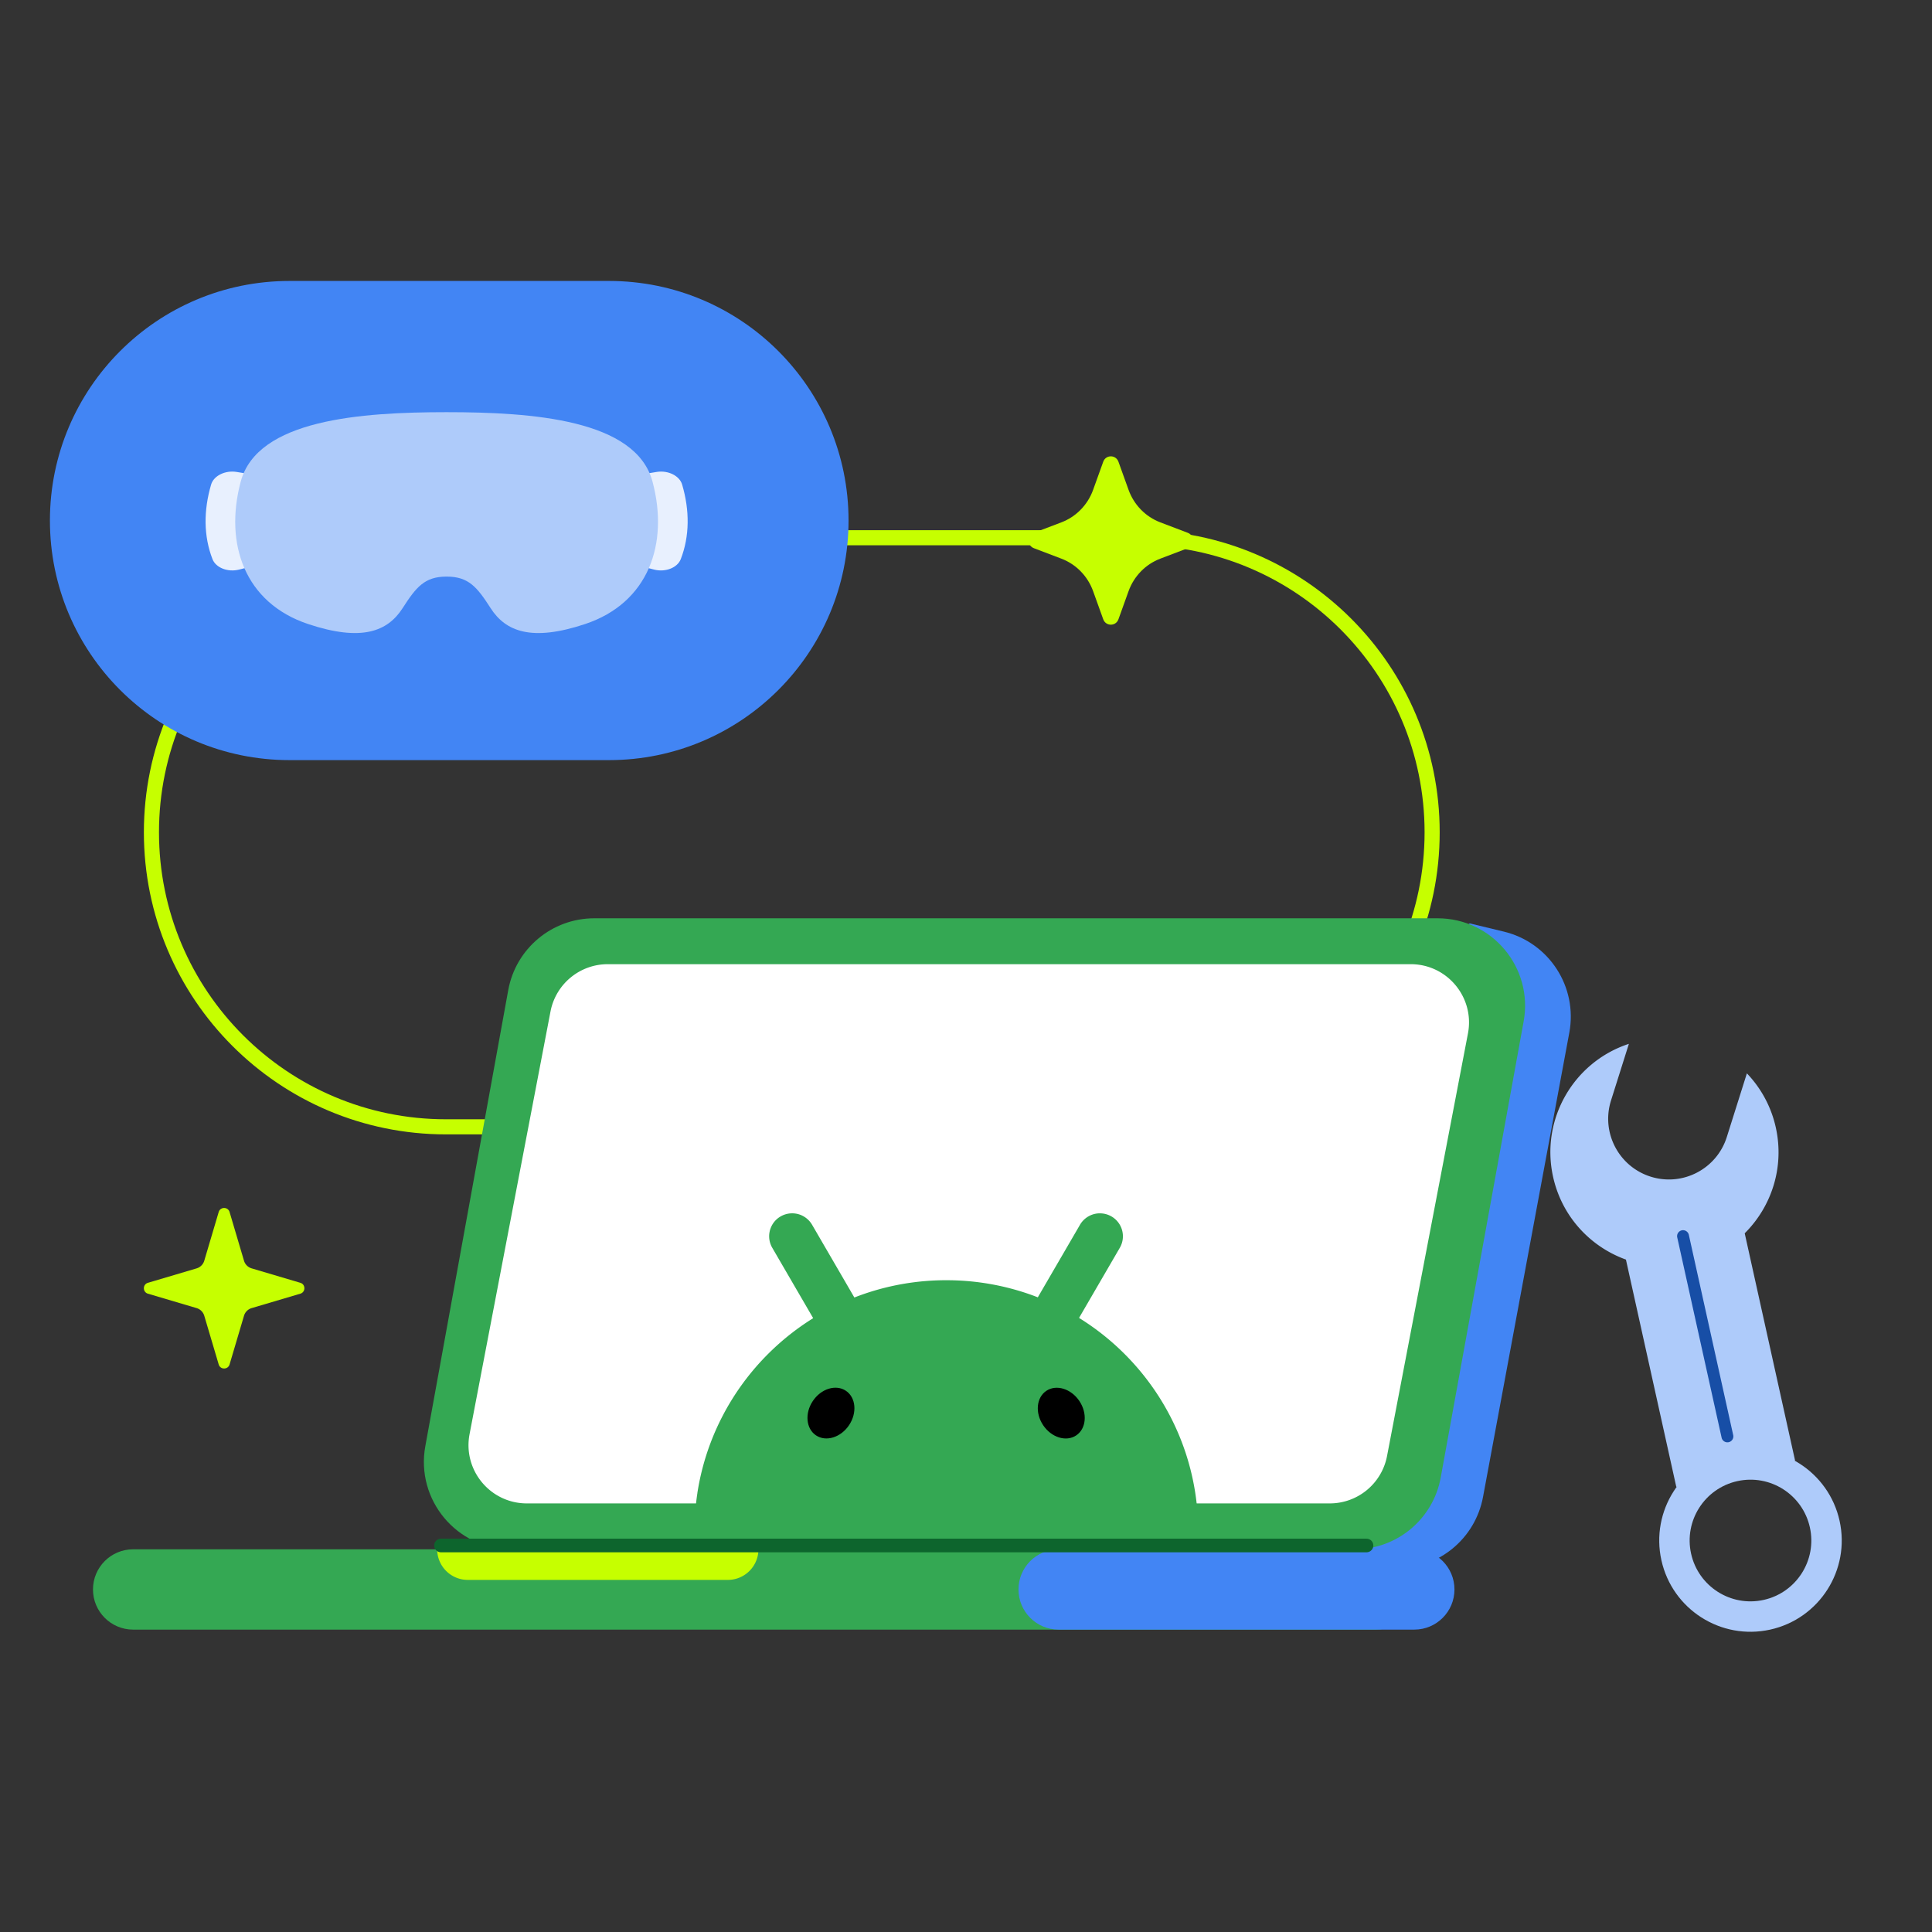
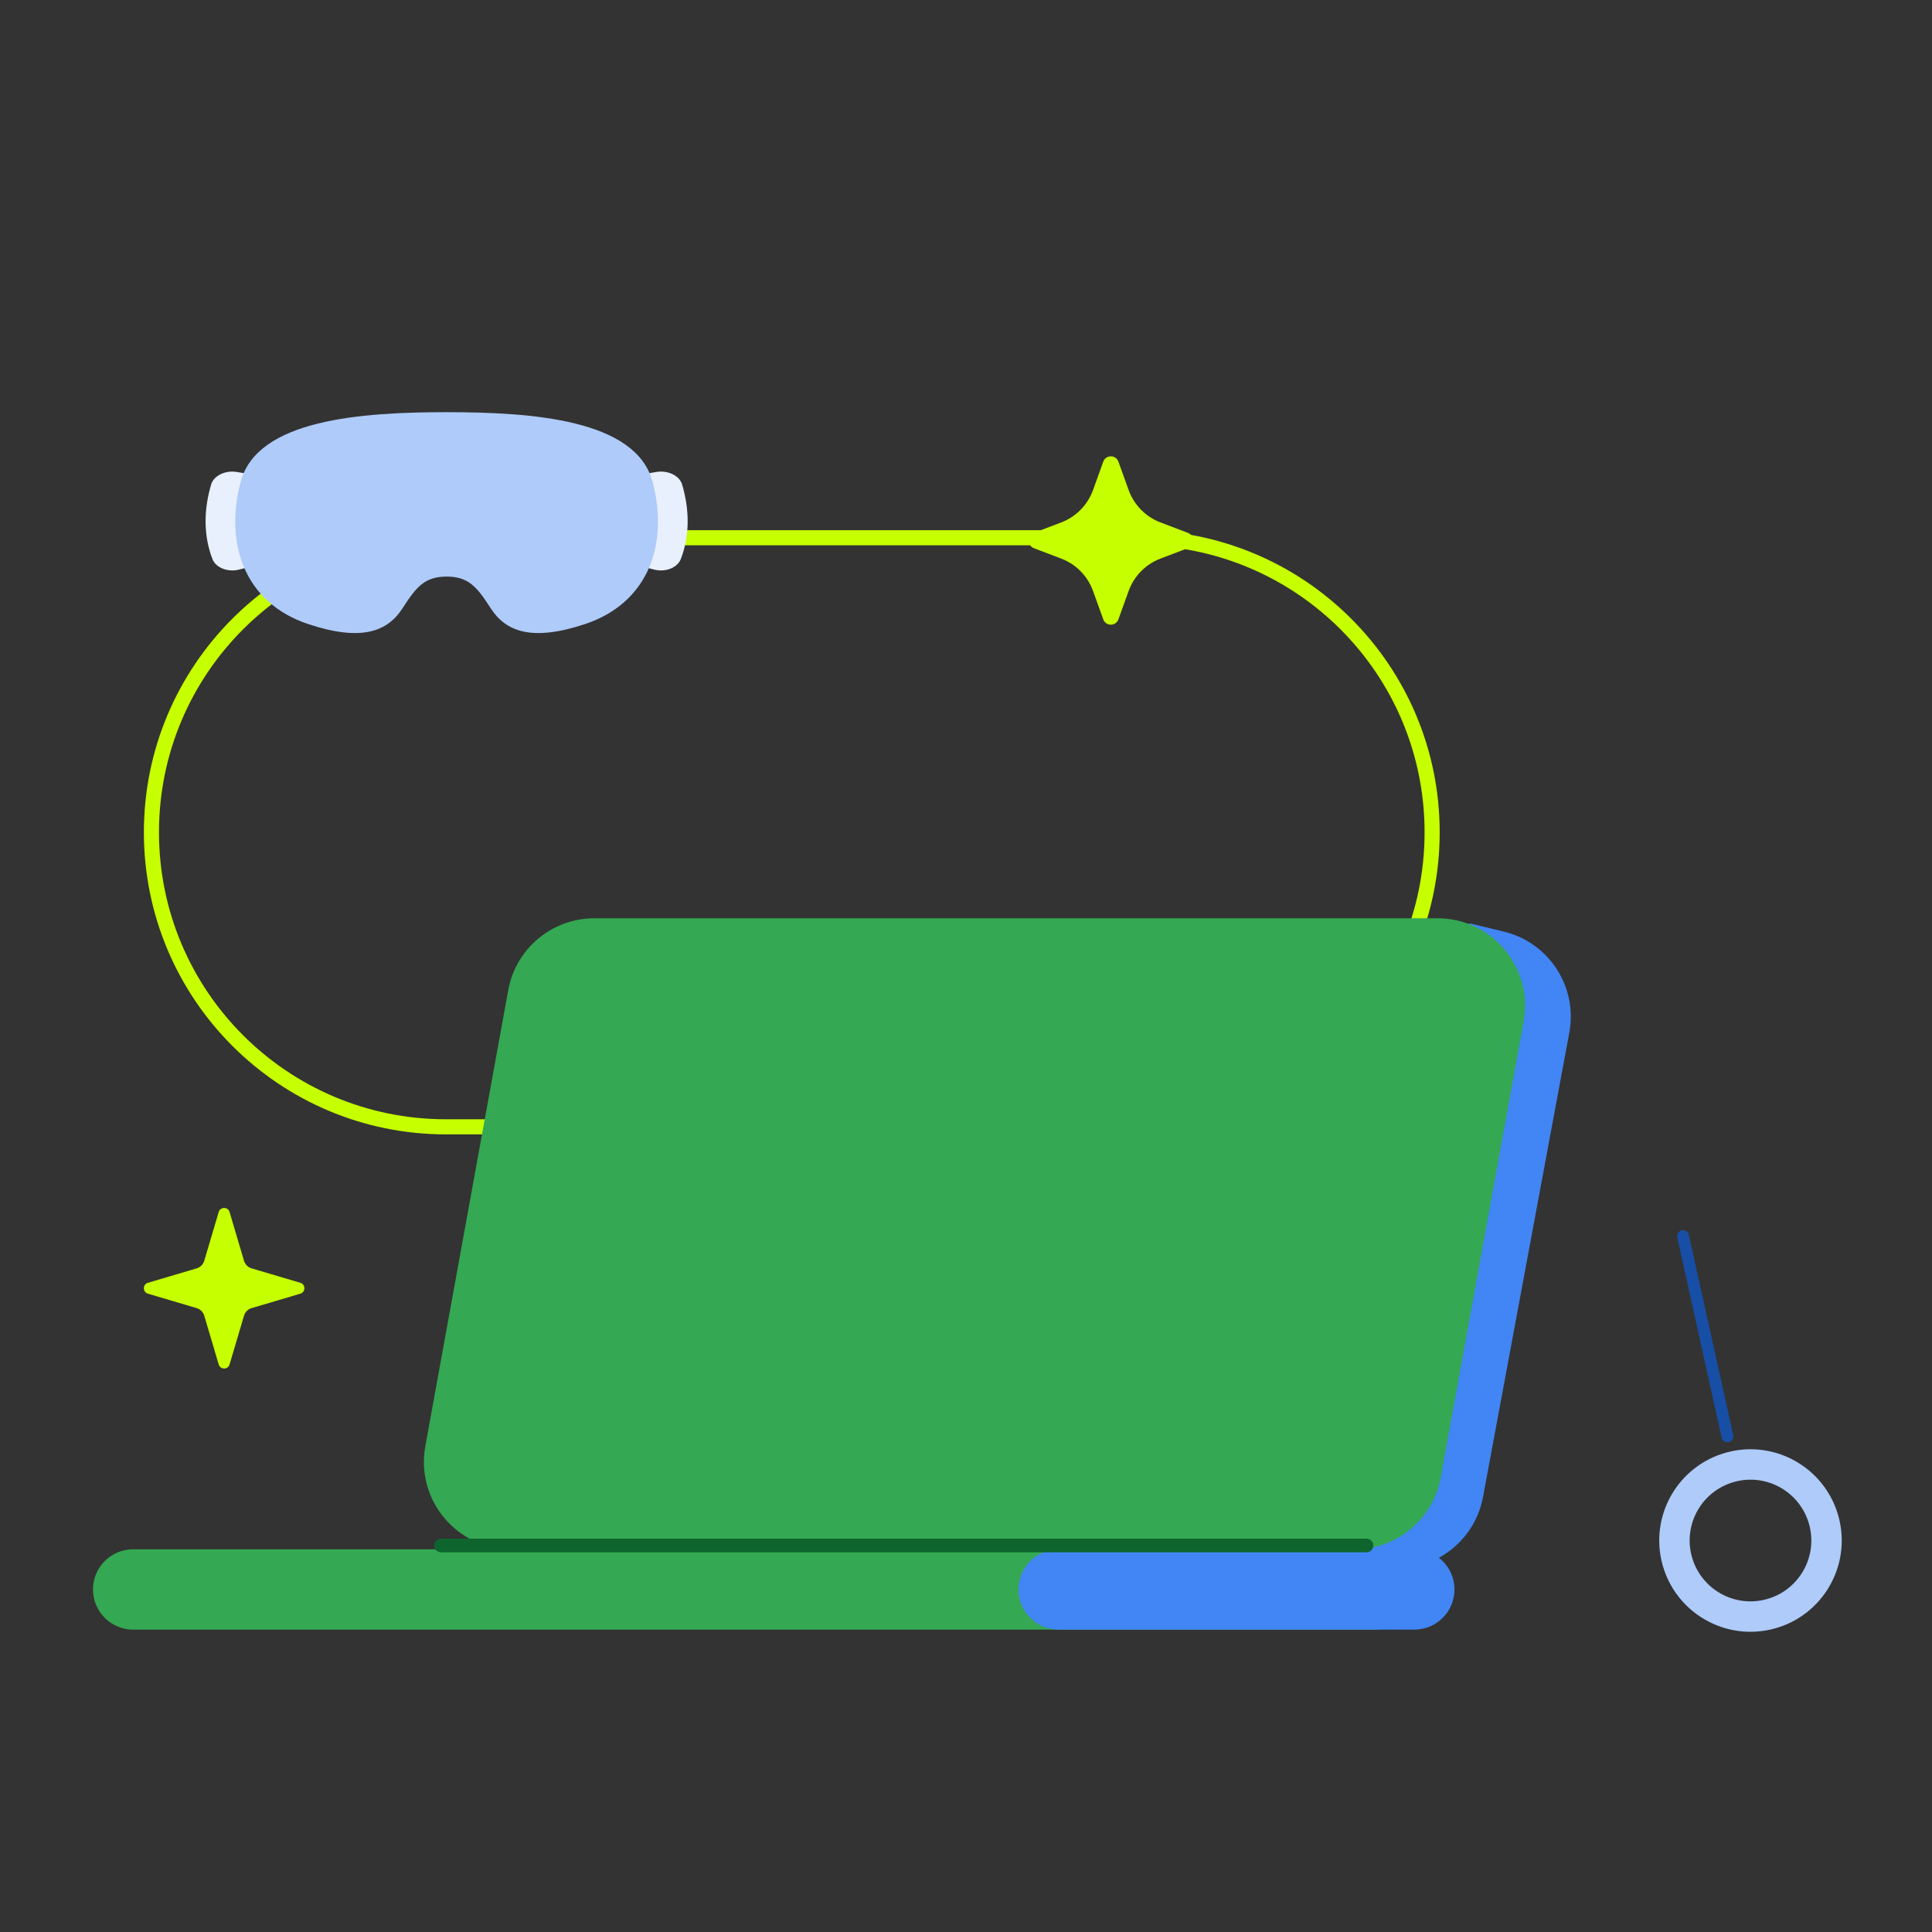
<svg xmlns="http://www.w3.org/2000/svg" width="503" height="503" fill="none">
  <rect width="100%" height="100%" fill="#333333" stroke="none" />
-   <path fill="#AECBFA" fill-rule="evenodd" d="M404.352 306.405c-3.333-15.043 5.385-29.949 19.73-34.639l-4.653 14.75c-2.626 8.325 1.994 17.202 10.319 19.828s17.202-1.993 19.828-10.318l5.228-16.575a29.56 29.56 0 0 1 7.532 14.108c2.288 10.328-1.104 20.591-8.097 27.528l13.11 59.168-30.925 6.851-13.11-59.17c-9.267-3.335-16.674-11.205-18.962-21.531" clip-rule="evenodd" />
  <path fill="#AECBFA" fill-rule="evenodd" d="M459.168 416.54c8.54-1.892 13.929-10.349 12.036-18.888-1.892-8.54-10.348-13.929-18.888-12.037-8.539 1.892-13.928 10.348-12.036 18.888s10.349 13.929 18.888 12.037m1.713 7.731c12.809-2.838 20.893-15.523 18.055-28.332s-15.523-20.893-28.333-18.055-20.892 15.523-18.054 28.332 15.523 20.893 28.332 18.055" clip-rule="evenodd" />
  <path fill="#174EA6" fill-rule="evenodd" d="M437.849 320.323a1.545 1.545 0 0 1 1.843 1.175l11.563 52.185a1.547 1.547 0 0 1-3.019.669l-11.562-52.185a1.546 1.546 0 0 1 1.175-1.844" clip-rule="evenodd" />
  <path fill="#C6FF00" fill-rule="evenodd" d="M116.11 141.972h180.066c41.265 0 74.717 33.452 74.717 74.717s-33.452 74.718-74.718 74.718H116.109c-41.265 0-74.717-33.452-74.717-74.718 0-41.265 33.453-74.717 74.718-74.717m180.066-3.932c43.437 0 78.65 35.212 78.649 78.649 0 43.437-35.213 78.65-78.65 78.65H116.109c-43.437 0-78.65-35.213-78.65-78.65.001-43.437 35.214-78.649 78.651-78.649z" clip-rule="evenodd" />
  <path fill="#C6FF00" d="M291.19 120.213c-.674-1.873-3.286-1.873-3.96 0l-2.638 7.328c-1.406 3.907-4.425 6.996-8.264 8.457l-7.155 2.722c-1.823.694-1.823 3.31 0 4.004l7.155 2.722c3.839 1.461 6.858 4.55 8.264 8.457l2.638 7.328c.674 1.873 3.286 1.873 3.96 0l2.637-7.328c1.407-3.907 4.425-6.996 8.265-8.457l7.154-2.722c1.824-.694 1.824-3.31 0-4.004l-7.154-2.722c-3.84-1.461-6.858-4.55-8.265-8.457z" />
  <path fill="#4285F4" d="M408.577 268.84c2.212-11.906-5.282-23.461-17.055-26.296l-8.869-2.137-199.326 125.914c-19.292 12.187-10.659 42.02 12.16 42.02h168.238c10.971 0 20.382-7.823 22.386-18.61z" />
  <path fill="#34A853" d="M396.686 265.921c2.542-13.977-8.196-26.843-22.402-26.843H154.725c-11.004 0-20.434 7.87-22.402 18.696L110.732 376.52c-2.541 13.977 8.196 26.843 22.402 26.843h219.56c11.004 0 20.434-7.87 22.402-18.696z" />
-   <path fill="#fff" d="M382.186 269.06c1.792-9.359-5.381-18.035-14.909-18.035H158.23a15.18 15.18 0 0 0-14.908 12.325l-21.07 110.03c-1.792 9.358 5.38 18.034 14.909 18.034h209.046a15.18 15.18 0 0 0 14.909-12.325z" />
  <path fill="#34A853" d="M368.712 413.819c0-5.774-4.68-10.454-10.454-10.454H34.664c-5.774 0-10.455 4.68-10.455 10.454s4.68 10.455 10.455 10.455h323.594c5.774 0 10.454-4.681 10.454-10.455" />
  <path fill="#4285F4" d="M378.673 413.819c0-5.774-4.681-10.454-10.455-10.454H275.62c-5.773 0-10.454 4.68-10.454 10.454s4.681 10.455 10.454 10.455h92.598c5.774 0 10.455-4.681 10.455-10.455" />
-   <path fill="#C6FF00" d="M197.458 403.365h-83.636a7.965 7.965 0 0 0 7.965 7.965h67.706a7.965 7.965 0 0 0 7.965-7.965" />
  <path stroke="#0D652D" stroke-linecap="round" stroke-linejoin="round" stroke-width="3.549" d="M355.77 402.369H114.817" />
-   <path fill="#4285F4" d="M12.998 135.522c0-34.45 27.927-62.376 62.377-62.376h83.17c34.45 0 62.377 27.926 62.377 62.376s-27.927 62.376-62.377 62.376h-83.17c-34.45 0-62.377-27.926-62.377-62.376" />
  <g clip-path="url(#a)">
    <path fill="#34A853" d="M181.557 388.748q.06-.398.127-.793.406-2.449.994-4.836a65 65 0 0 1 5.521-14.607 65.416 65.416 0 0 1 11.944-16.179 65.652 65.652 0 0 1 11.569-9.143q-.037-.063-.073-.127c-1.315-2.266-2.633-4.528-3.949-6.794l-3.859-6.637q-1.387-2.382-2.77-4.766a5.971 5.971 0 0 1-.337-5.325q.163-.385.378-.747a5.95 5.95 0 0 1 2.078-2.064 6.06 6.06 0 0 1 3.678-.808q.468.049.925.168a6 6 0 0 1 3.643 2.776q1.388 2.384 2.77 4.767l3.86 6.636q1.974 3.397 3.948 6.795.216.37.432.745.298-.12.598-.235a65.6 65.6 0 0 1 24.018-4.262 65.6 65.6 0 0 1 20.892 3.616q1.139.395 2.253.833.202-.346.403-.694 1.974-3.397 3.949-6.795l3.859-6.636q1.388-2.384 2.77-4.766a5.994 5.994 0 0 1 5.696-2.954 6 6 0 0 1 2.551.818 5.95 5.95 0 0 1 2.725 3.6 5.97 5.97 0 0 1-.607 4.535l-2.77 4.766-3.859 6.637c-1.315 2.266-2.634 4.529-3.949 6.795-.009.019-.022.038-.031.057a66 66 0 0 1 7.56 5.46 66 66 0 0 1 11.305 12.195 65 65 0 0 1 4.759 7.74 64.9 64.9 0 0 1 6.515 19.443q.067.396.127.792a66 66 0 0 1 .375 2.862H181.191a66 66 0 0 1 .375-2.862z" />
-     <path fill="#000" d="M212.462 373.71c-2.608-1.732-2.987-5.738-.846-8.949s5.991-4.408 8.6-2.677 2.987 5.738.846 8.949-5.991 4.408-8.6 2.677M271.579 371.044c-2.141-3.21-1.762-7.216.847-8.948s6.459-.533 8.6 2.677 1.762 7.216-.847 8.948-6.459.533-8.6-2.677" />
  </g>
  <path fill="#C6FF00" d="M56.936 315.56c.418-1.412 2.417-1.412 2.836 0l3.753 12.669a2.96 2.96 0 0 0 1.996 1.995l12.669 3.754c1.41.417 1.41 2.417 0 2.836l-12.67 3.752a2.96 2.96 0 0 0-1.995 1.996l-3.753 12.669c-.419 1.412-2.418 1.412-2.836 0l-3.754-12.669a2.96 2.96 0 0 0-1.995-1.996l-12.67-3.752c-1.41-.419-1.41-2.419 0-2.836l12.67-3.754a2.96 2.96 0 0 0 1.995-1.995z" />
  <path fill="#E8F0FE" fill-rule="evenodd" d="M171.003 122.864c-12.737 1.979-4.835 2.683-4.164 4.961 1.643 5.582 1.529 10.796-.182 15.197-.861 2.215-5.991 2.938 3.73 5.291 2.92.706 5.986-.516 6.848-2.731 2.33-5.995 2.344-12.691.361-19.428-.67-2.279-3.622-3.752-6.593-3.29M61.557 122.863c12.737 1.979 4.835 2.683 4.164 4.962-1.643 5.582-1.53 10.795.182 15.197.861 2.215 5.991 2.938-3.73 5.29-2.92.707-5.986-.516-6.848-2.731-2.33-5.994-2.344-12.691-.361-19.427.67-2.279 3.622-3.752 6.593-3.291" clip-rule="evenodd" />
  <path fill="#AECBFA" d="M169.893 125.421c-4.316-16.189-31.221-18.11-53.614-18.11s-49.297 1.921-53.614 18.11 1.079 31.555 17.537 37.043c13.989 4.665 20.73 1.921 24.611-4.116 3.528-5.488 5.733-8.232 11.466-8.232s7.938 2.744 11.467 8.232c3.88 6.037 10.622 8.781 24.611 4.116 16.457-5.488 21.853-20.854 17.536-37.043" />
  <defs>
    <clipPath id="a">
      <path fill="#fff" d="M311.57 315.964H181.186v75.719H311.57z" />
    </clipPath>
  </defs>
</svg>